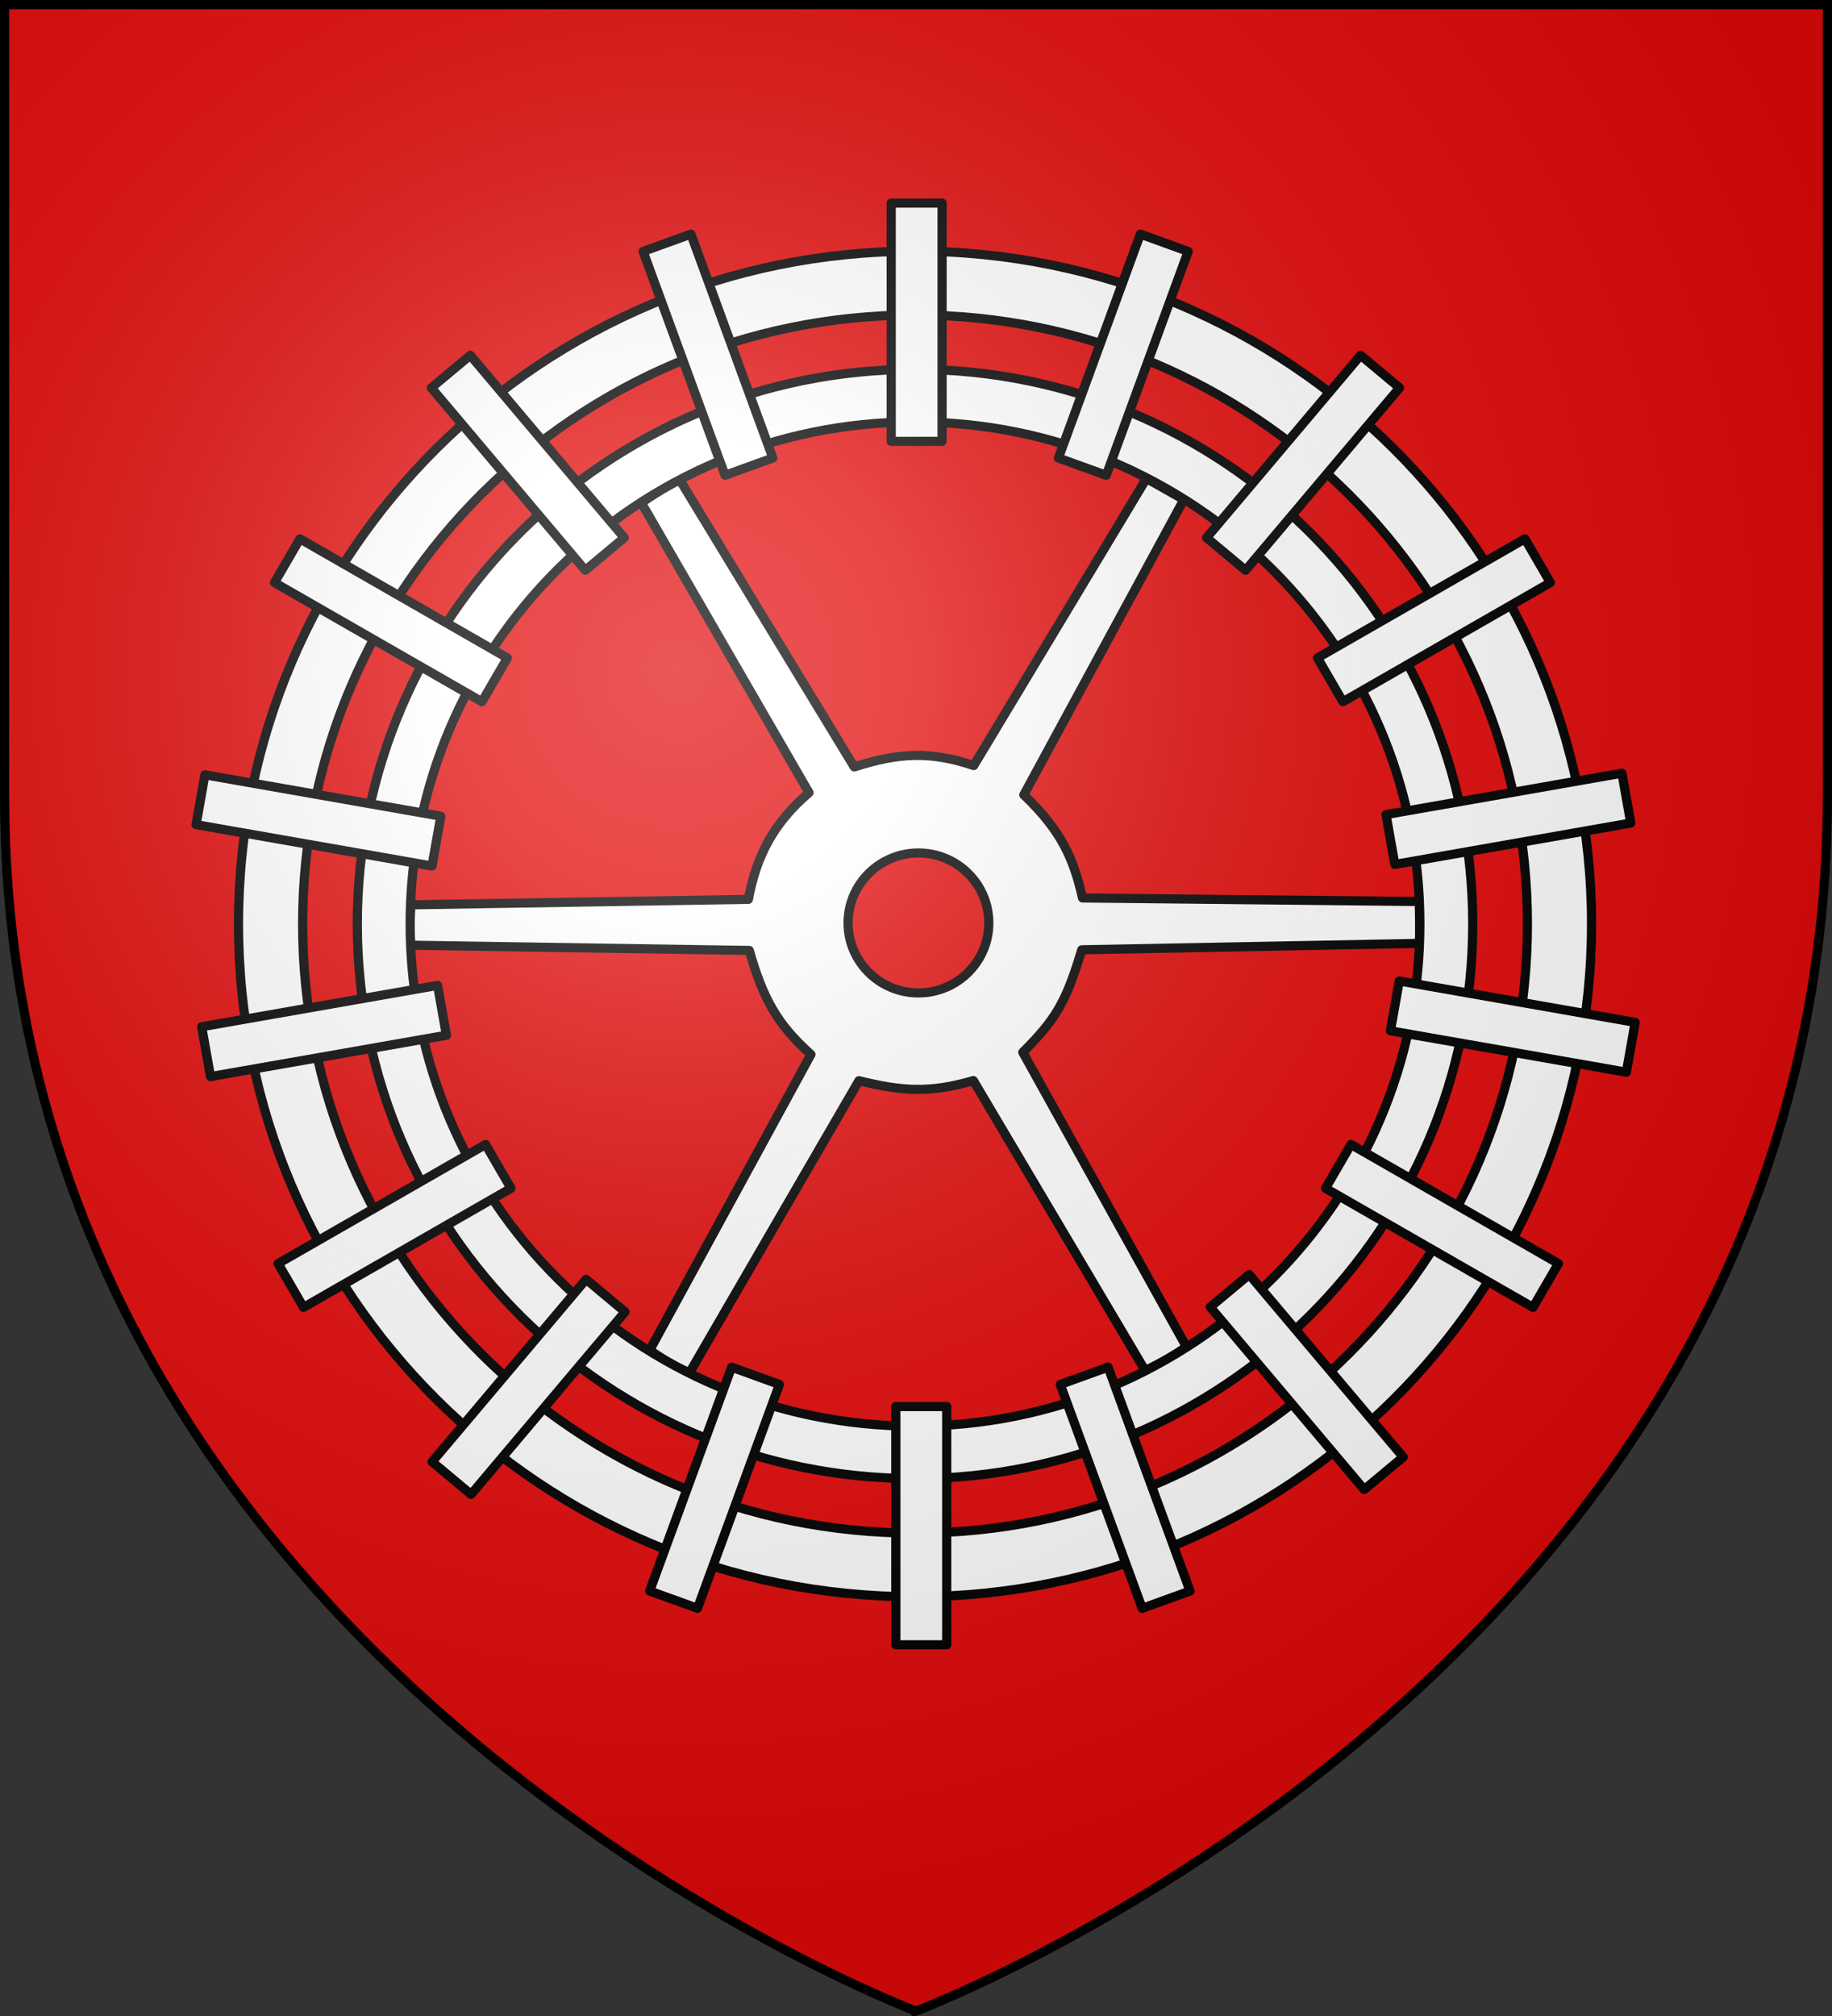
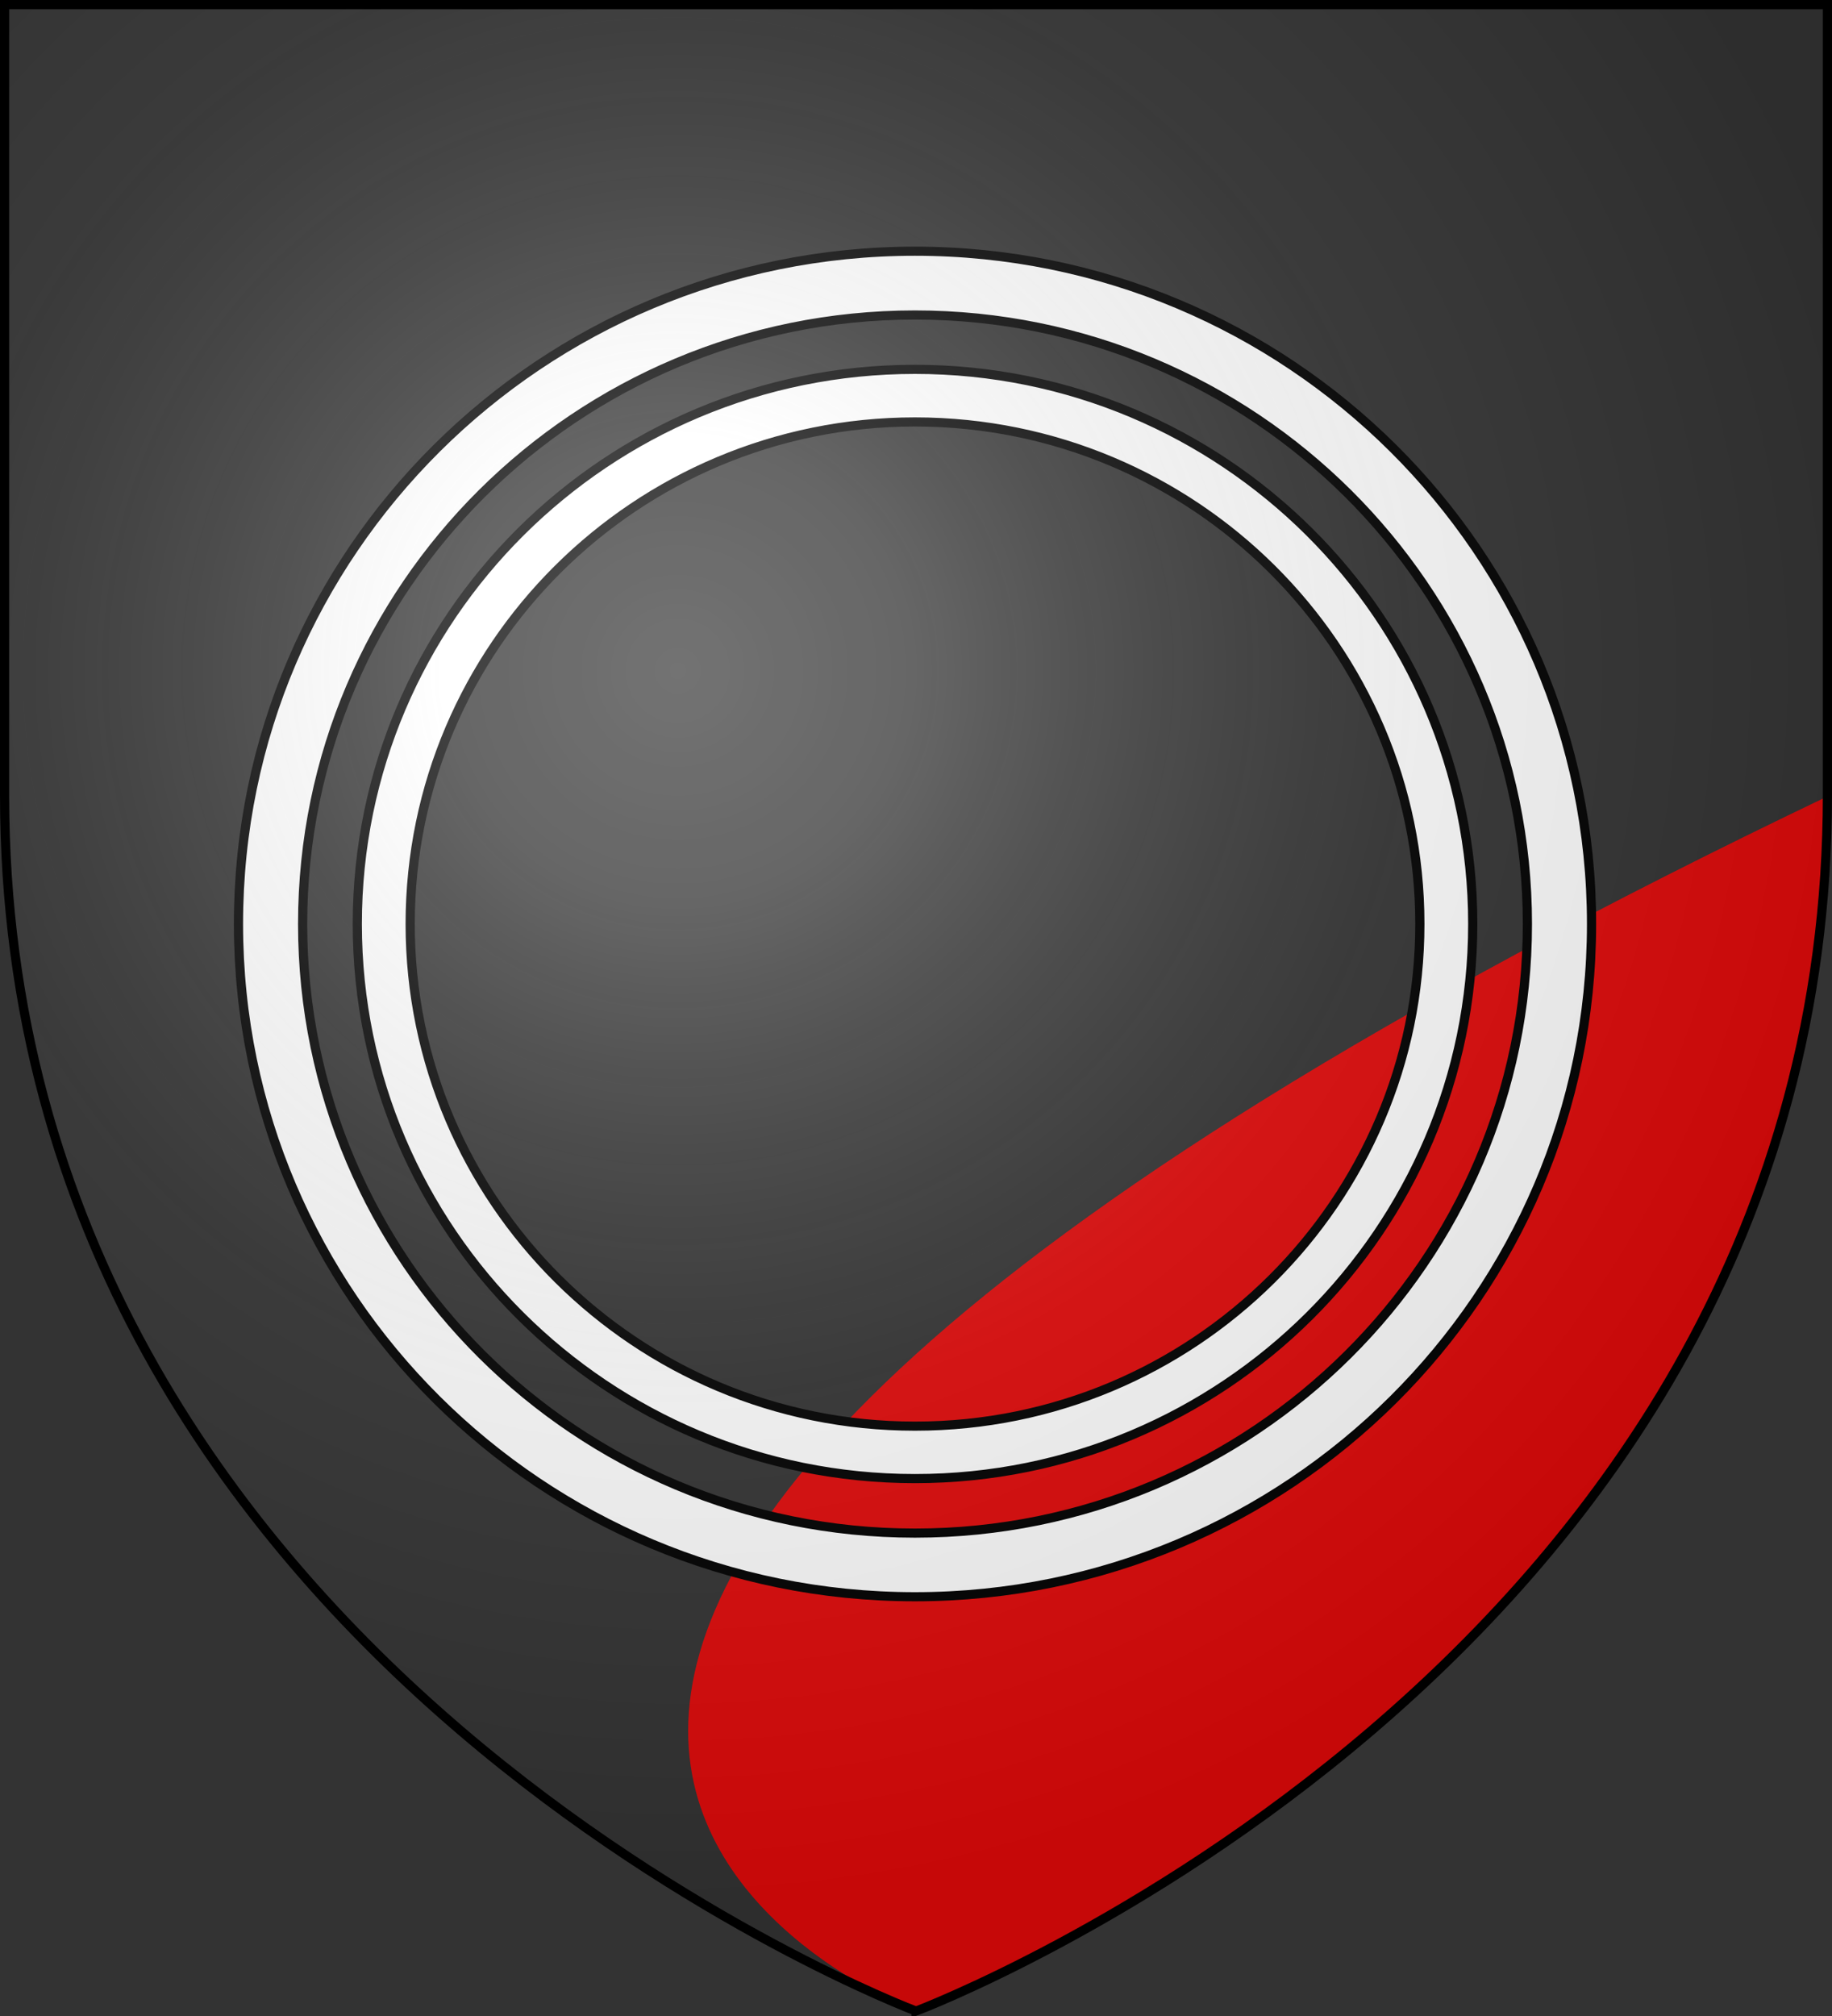
<svg xmlns="http://www.w3.org/2000/svg" xmlns:xlink="http://www.w3.org/1999/xlink" width="600" height="660" version="1.0">
  <rect width="100%" height="100%" fill="#333333" stroke="none" />
  <defs>
    <radialGradient xlink:href="#a" id="b" cx="221.445" cy="226.331" r="300" fx="221.445" fy="226.331" gradientTransform="matrix(1.353 0 0 1.349 -77.63 -85.747)" gradientUnits="userSpaceOnUse" />
    <linearGradient id="a">
      <stop offset="0" stop-color="#fff" stop-opacity=".314" />
      <stop offset=".19" stop-color="#fff" stop-opacity=".251" />
      <stop offset=".6" stop-color="#6b6b6b" stop-opacity=".125" />
      <stop offset="1" stop-opacity=".125" />
    </linearGradient>
  </defs>
-   <path fill="#e20909" fill-rule="evenodd" d="M300 658.5s298.5-112.32 298.5-397.772V2.176H1.5v258.552C1.5 546.18 300 658.5 300 658.5" />
+   <path fill="#e20909" fill-rule="evenodd" d="M300 658.5s298.5-112.32 298.5-397.772V2.176v258.552C1.5 546.18 300 658.5 300 658.5" />
  <g fill="#fff" stroke="#000" stroke-linecap="round" stroke-linejoin="round" stroke-width="2.264">
-     <path d="m357.04 97.969-42.562 71.156c-10.627-3.608-18.505-3.207-29.437.344l-43.094-71.313c-3.375 1.706-6.46 3.908-9.375 5.844l41.313 71.844c-8.664 7.447-12.949 15.591-14.938 26.437l-83.188 1.36c-.247 3.505-.293 6.847-.047 10l83.454 1.297c3.498 12.376 7.135 18.506 15.187 25.78L234.635 314c2.846 2 6.417 4.244 9.812 5.594l41.75-72.375c10.476 2.601 17.438 3.15 28.188-.031l42.343 71.875c3.433-1.631 6.414-3.13 10.157-5.907l-40.313-72.968c8.03-8.09 10.594-12.208 14.531-25.407l83.22-1.593c.103-3.157.039-7.044-.032-10.375l-83-.875c-2.205-9.685-5.13-16.583-14.469-25.563l39.438-73.156zm-56.187 92.812c9.572 0 17.344 7.772 17.344 17.344s-7.772 17.344-17.344 17.344-17.343-7.772-17.343-17.344 7.772-17.344 17.343-17.344" transform="matrix(1.329 0 0 1.321 -99.036 27.22)" />
    <path stroke-width="2.984" d="M300.576 85.518c-121.33 0-219.787 98.47-219.787 219.812s98.457 219.813 219.787 219.813 219.838-98.47 219.838-219.813S421.907 85.518 300.576 85.518m0 20.841c109.829 0 199 89.13 199 198.971s-89.171 199.022-199 199.022S101.63 415.172 101.63 305.33c0-109.84 89.119-198.97 198.947-198.97m.006 17.762c-100.023 0-181.19 81.176-181.19 181.21 0 100.032 81.167 181.21 181.19 181.21s181.23-81.178 181.23-181.21c0-100.034-81.207-181.21-181.23-181.21m0 17.18c90.541 0 164.05 73.478 164.05 164.03.001 90.55-73.509 164.07-164.05 164.07-90.54 0-164.01-73.52-164.01-164.07 0-90.552 73.47-164.03 164.01-164.03" transform="matrix(1.008 0 0 1.002 -3.33 -3.45)" />
-     <path fill-rule="evenodd" stroke-width="2.984" d="M292.865 69.803v77.836h16.531V69.803zM227.79 79.94l-15.533 5.655 26.621 73.14 15.533-5.652zm146.03 0-26.622 73.143 15.533 5.652 26.622-73.14zm-217.717 39.582-12.665 10.627 50.032 59.625 12.664-10.625zm289.271 0-50.031 59.627 12.664 10.625 50.031-59.625zm-344.625 59.963-8.266 14.317 67.409 38.918 8.265-14.317zm398.023 0-67.406 38.918 8.266 14.317 67.406-38.918zm31.516 76.588-76.654 13.518 2.87 16.28 76.653-13.517zm-460.406.524-2.871 16.279 76.652 13.516 2.871-16.28zm388.058 67.361-2.87 16.28 76.654 13.517 2.869-16.281zm-312.459 1.443-76.652 13.516 2.87 16.28 76.654-13.516zm15.584 51.97-67.406 38.915 8.266 14.317 67.406-38.918zm281.184 0-8.266 14.315 67.407 38.917 8.265-14.317zm-33.068 42.505-12.664 10.625 50.033 59.625 12.662-10.625zm-215.451 1.564-50.032 59.625 12.662 10.627 50.032-59.627zm47.285 28.692-26.621 73.14 15.533 5.655 26.62-73.14zm122.318 0-15.533 5.654 26.62 73.14 15.534-5.654zm-68.965 12.877v77.836h16.531V463.01z" transform="matrix(1.008 0 0 1.002 -3.33 -3.45)" />
  </g>
  <path fill="url(#b)" fill-rule="evenodd" d="M300 658.5s298.5-112.32 298.5-397.772V2.176H1.5v258.552C1.5 546.18 300 658.5 300 658.5" />
  <path fill="none" stroke="#000" stroke-width="3" d="M300 658.397S1.5 545.98 1.5 260.277V1.5h597v258.778c0 285.7-298.5 398.12-298.5 398.12z" />
</svg>